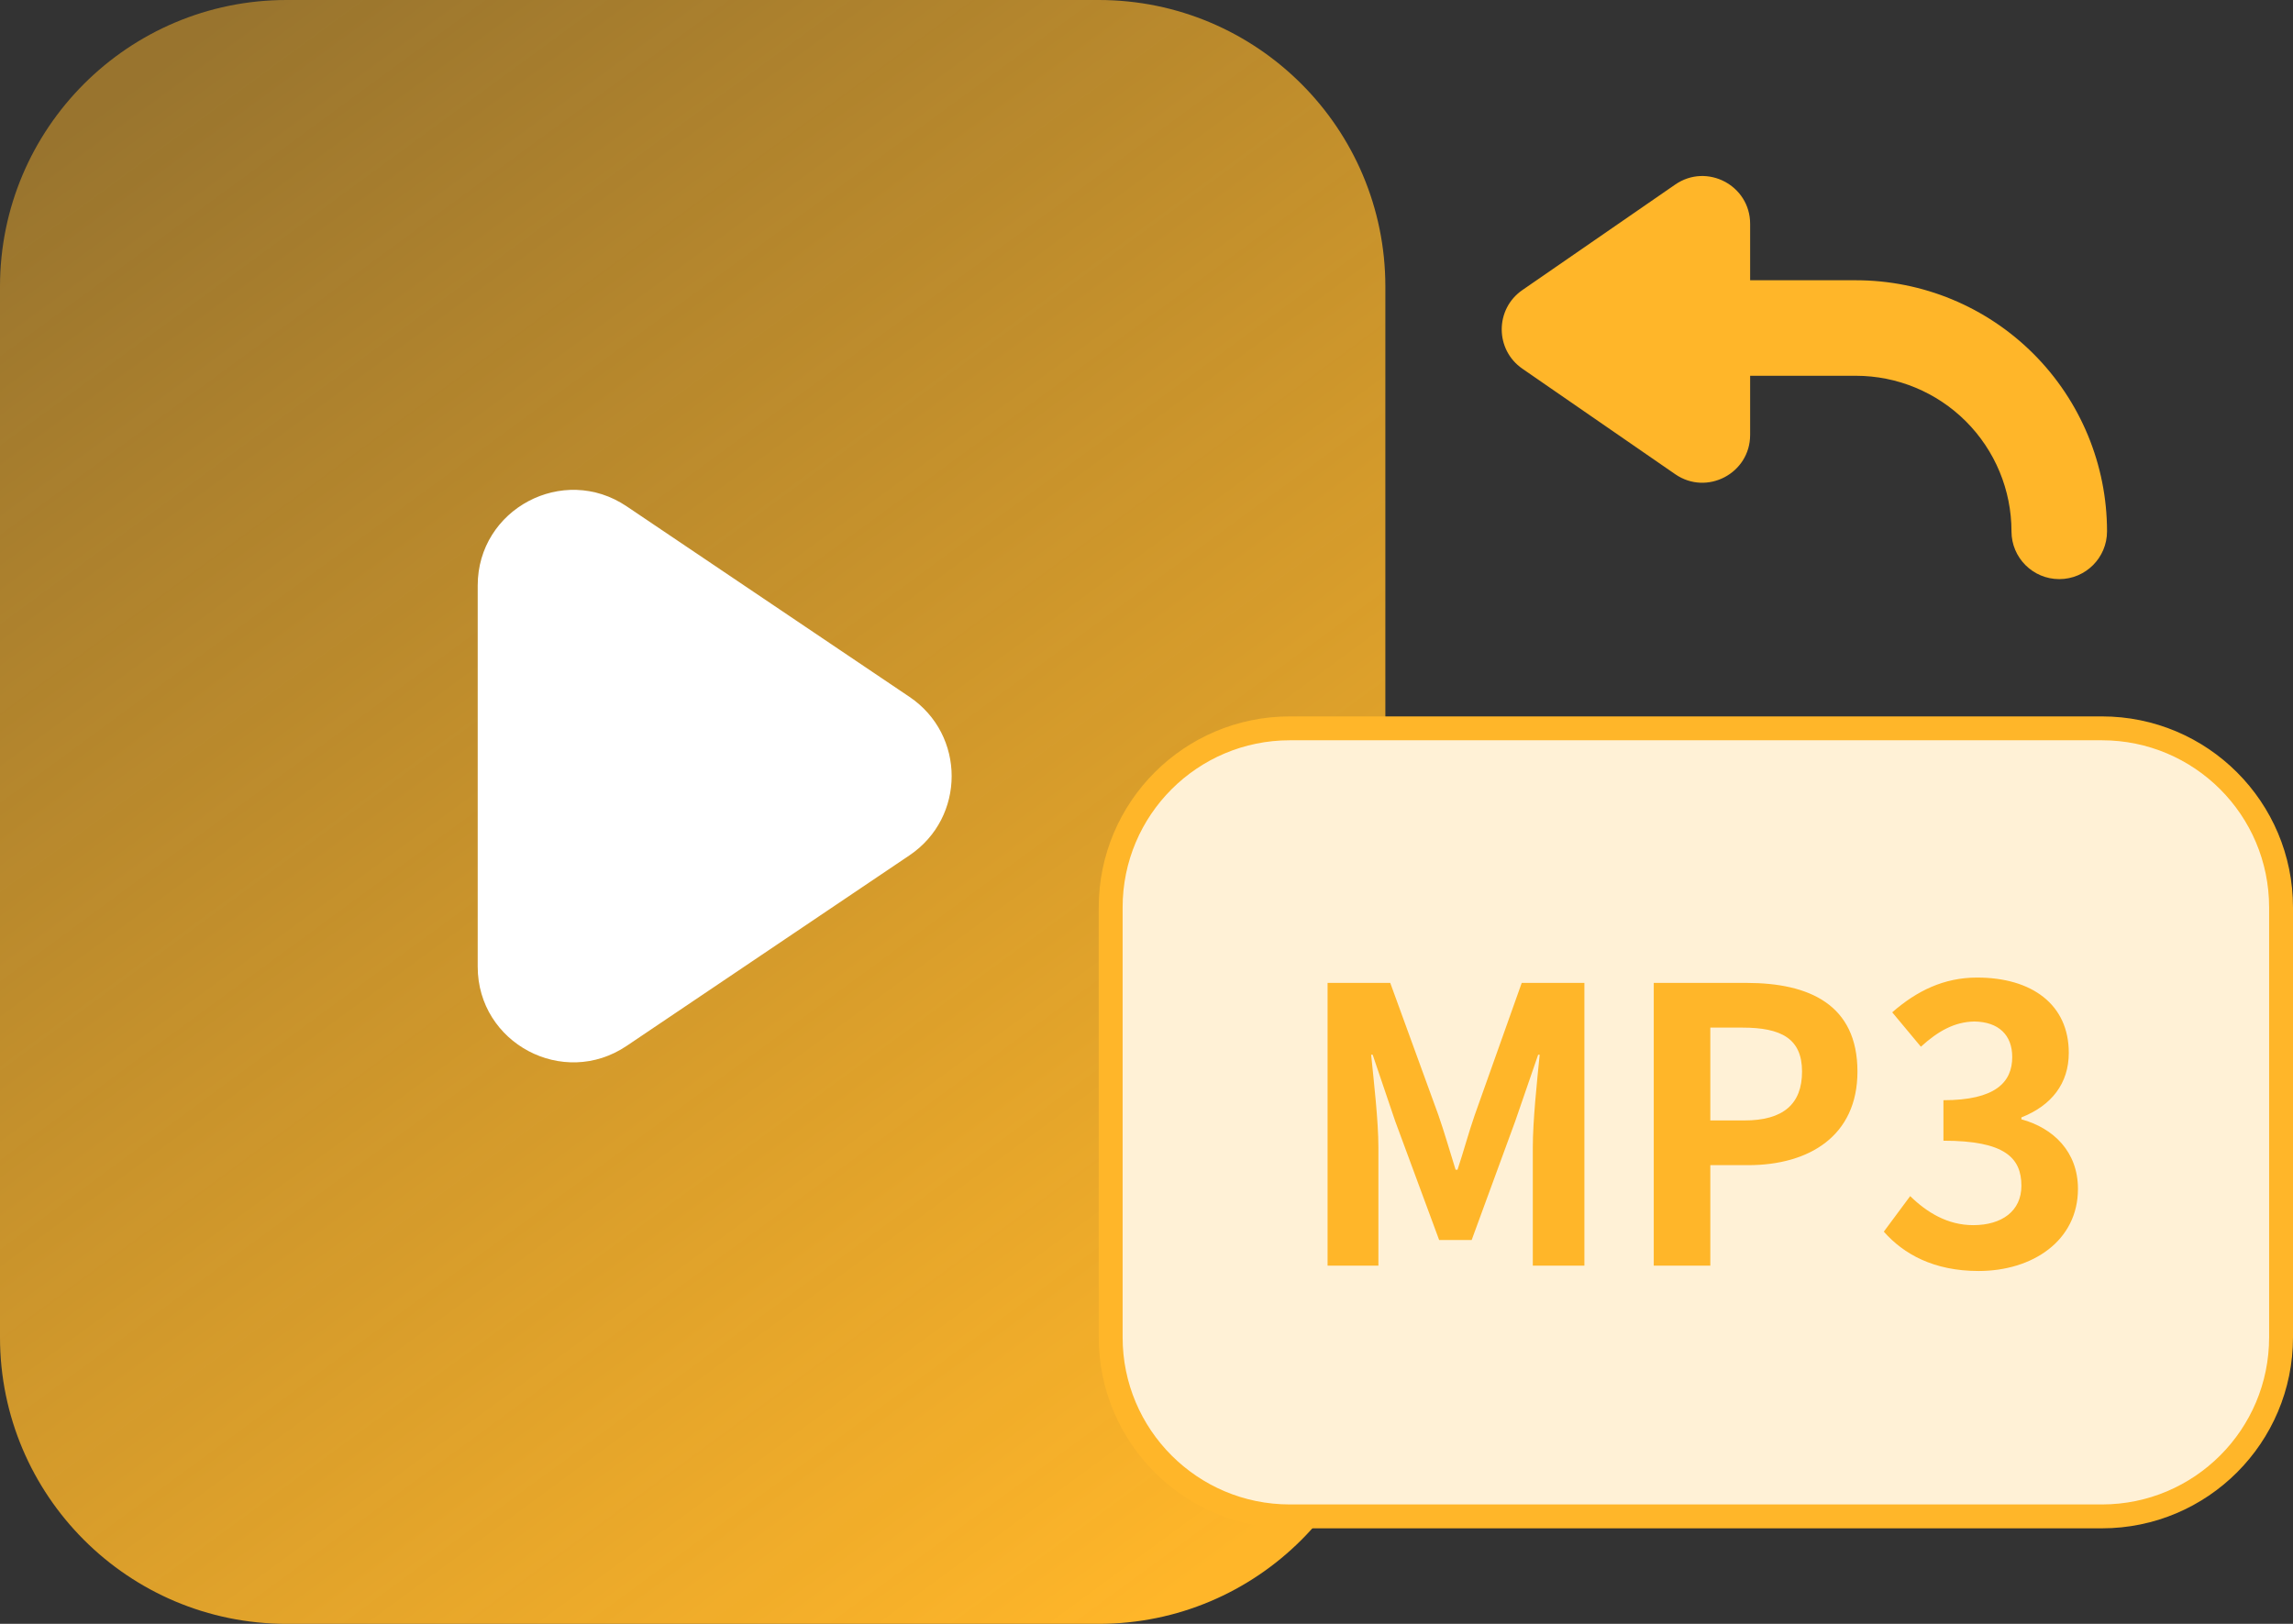
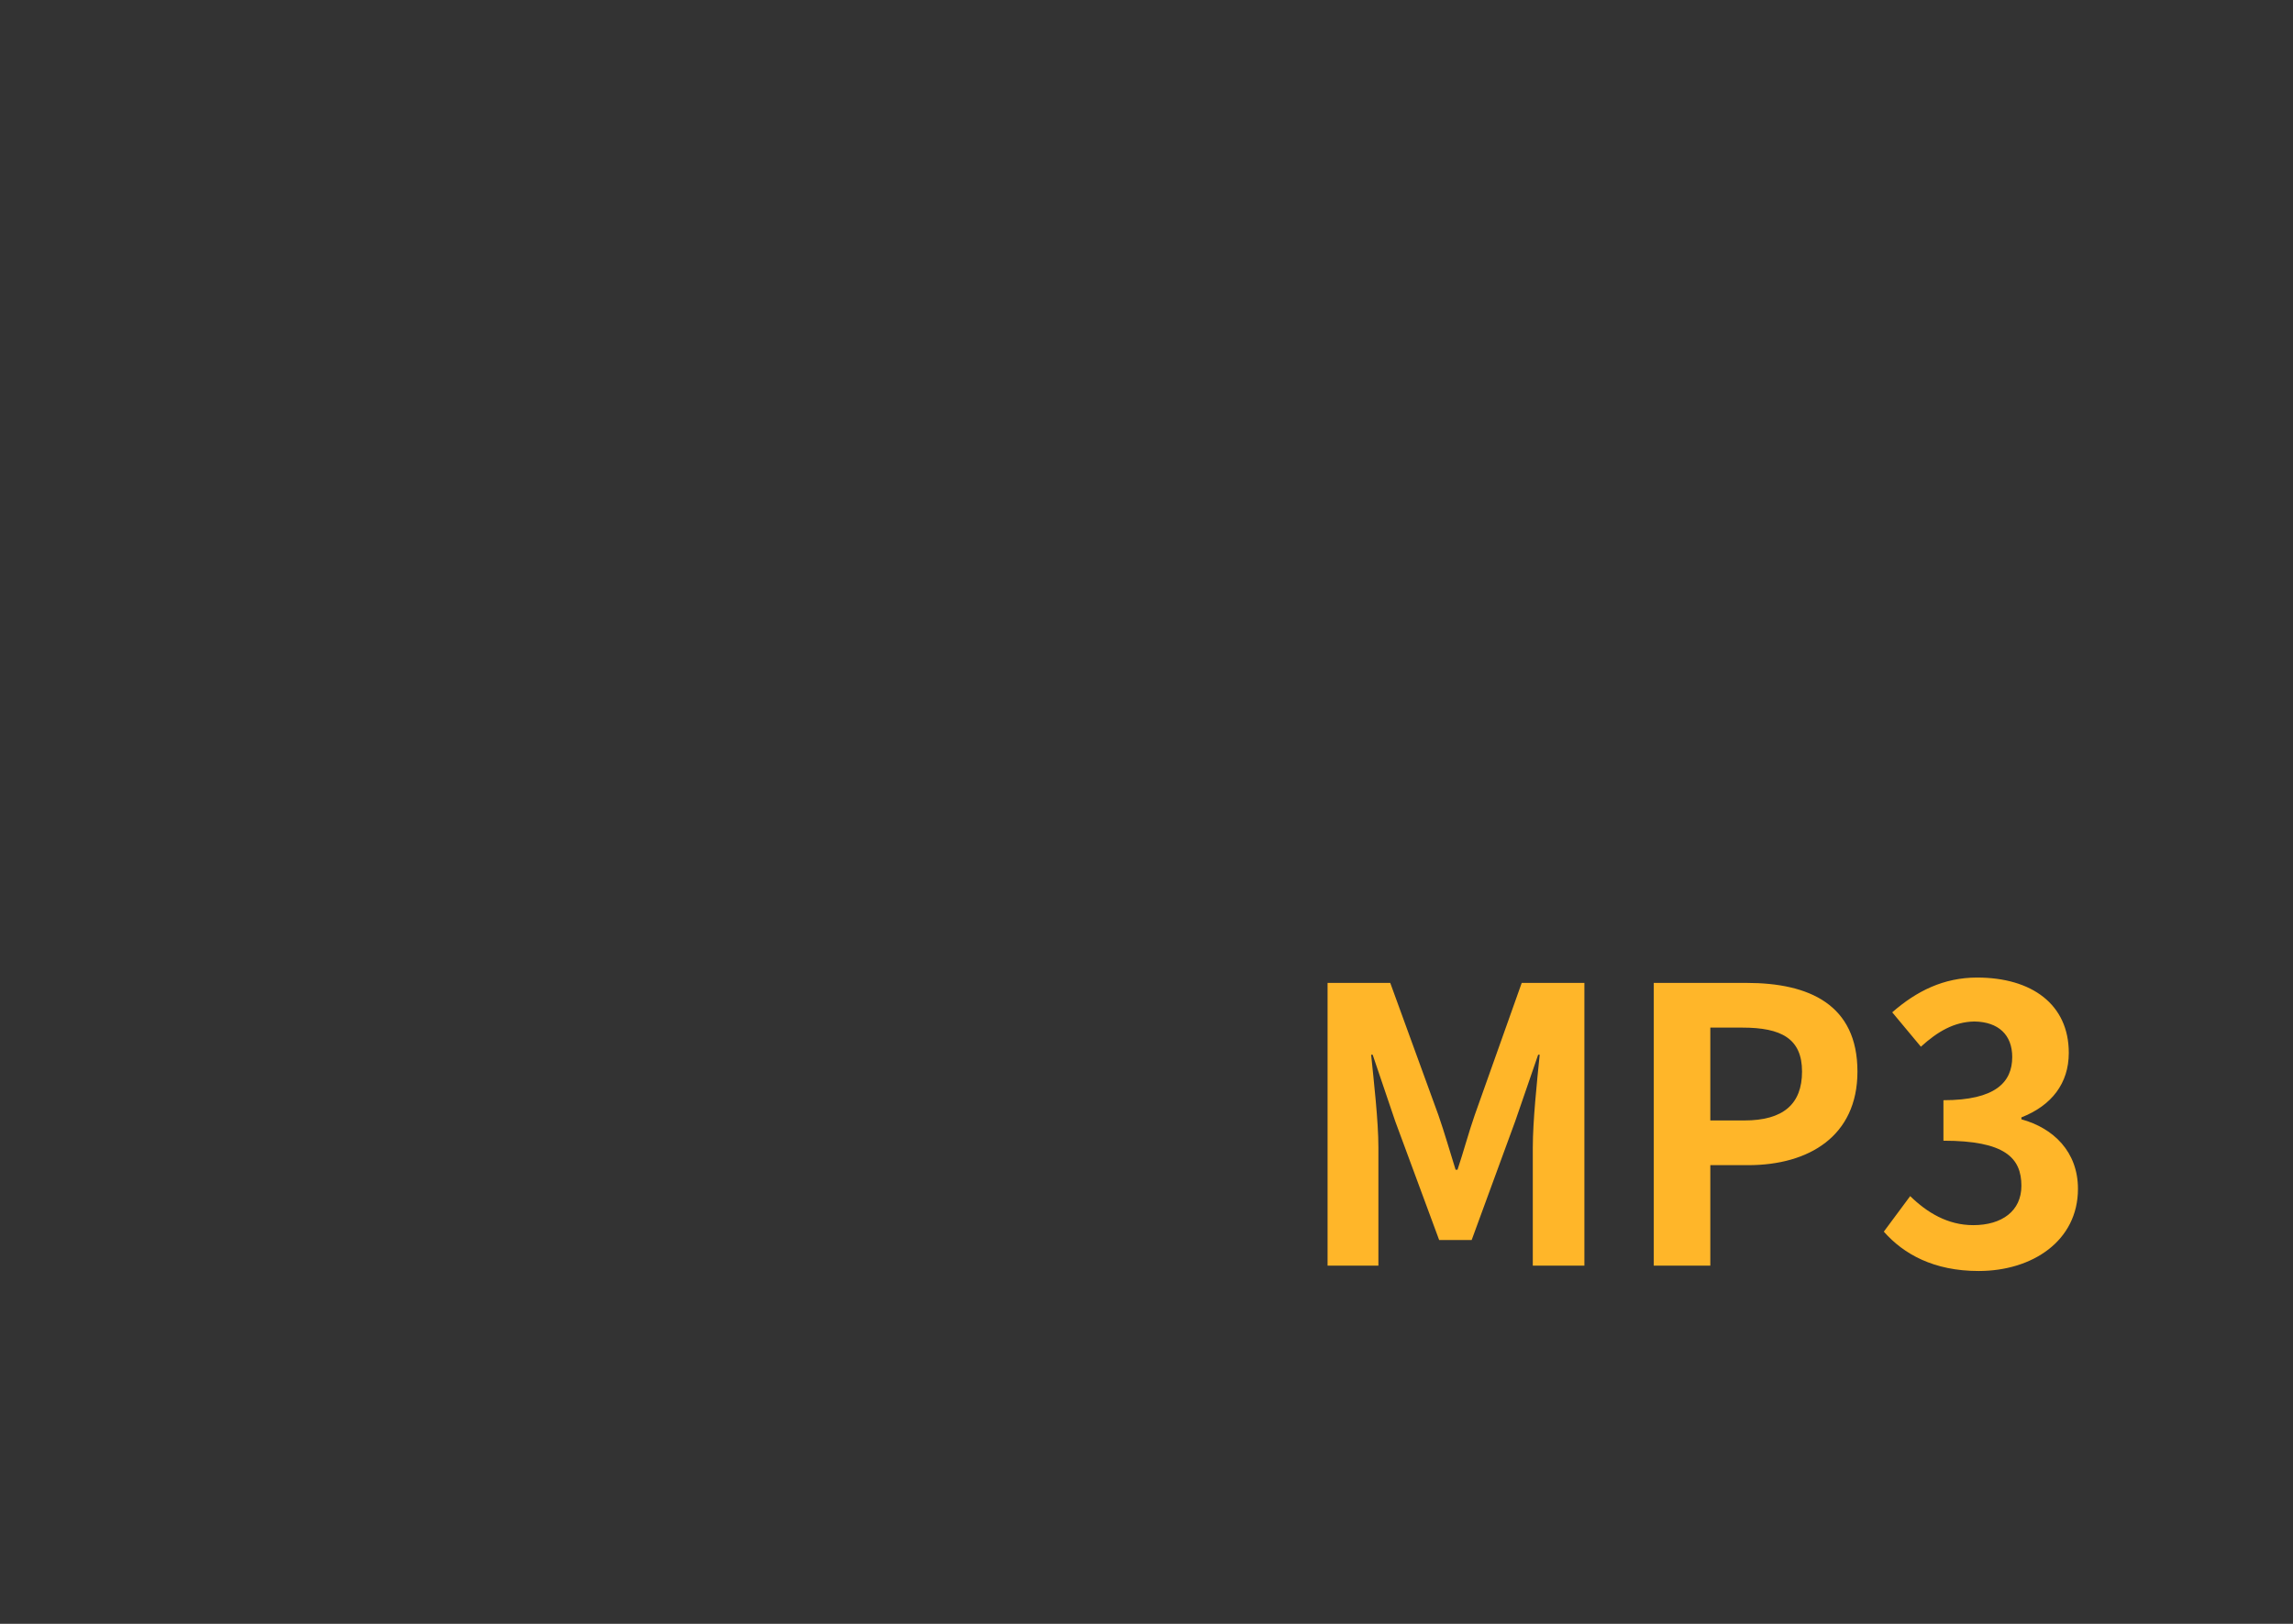
<svg xmlns="http://www.w3.org/2000/svg" width="96" height="68" viewBox="0 0 96 68" fill="none">
  <rect x="0" y="0" width="96" height="68" fill="#333333" stroke="none" />
-   <path fill-rule="evenodd" clip-rule="evenodd" d="M63.736 15.439C62.584 14.644 62.584 12.942 63.736 12.147L70.136 7.728C71.462 6.812 73.272 7.762 73.272 9.374V11.736H77.699C80.488 11.736 83.162 12.844 85.134 14.816C87.106 16.788 88.214 19.462 88.214 22.251C88.214 23.355 87.318 24.251 86.214 24.251C85.109 24.251 84.214 23.355 84.214 22.251C84.214 20.523 83.527 18.866 82.306 17.645C81.084 16.423 79.427 15.736 77.699 15.736H73.272V18.212C73.272 19.824 71.462 20.774 70.136 19.858L63.736 15.439Z" fill="#FFB629" />
-   <path d="M46 0H12C5.373 0 0 5.373 0 12V56C0 62.627 5.373 68 12 68H46C52.627 68 58 62.627 58 56V12C58 5.373 52.627 0 46 0Z" fill="url(#paint0_linear_734_6874)" />
-   <path d="M38.078 29.183C40.431 30.769 40.431 34.231 38.078 35.817L26.235 43.798C23.579 45.588 20 43.685 20 40.481V24.519C20 21.315 23.579 19.412 26.235 21.202L38.078 29.183Z" fill="white" />
-   <path d="M54 30.5H88C92.142 30.5 95.5 33.858 95.5 38V56C95.5 60.142 92.142 63.5 88 63.5H54C49.858 63.5 46.5 60.142 46.5 56V38C46.5 33.858 49.858 30.5 54 30.5Z" fill="#FFF1D6" stroke="#FFB629" stroke-miterlimit="10" />
  <path d="M55.581 53V41.16H58.205L60.221 46.696C60.477 47.432 60.701 48.216 60.941 48.984H61.021C61.277 48.216 61.485 47.432 61.741 46.696L63.709 41.16H66.333V53H64.173V48.056C64.173 46.936 64.349 45.288 64.461 44.168H64.397L63.437 46.952L61.613 51.928H60.253L58.413 46.952L57.469 44.168H57.405C57.517 45.288 57.709 46.936 57.709 48.056V53H55.581ZM69.237 53V41.16H73.125C75.749 41.16 77.765 42.072 77.765 44.872C77.765 47.576 75.733 48.792 73.189 48.792H71.605V53H69.237ZM71.605 46.92H73.029C74.661 46.92 75.445 46.232 75.445 44.872C75.445 43.496 74.581 43.032 72.949 43.032H71.605V46.92ZM82.837 53.224C80.965 53.224 79.701 52.52 78.869 51.576L79.973 50.088C80.677 50.776 81.541 51.304 82.613 51.304C83.813 51.304 84.629 50.712 84.629 49.656C84.629 48.488 83.941 47.768 81.365 47.768V46.072C83.541 46.072 84.245 45.32 84.245 44.264C84.245 43.336 83.669 42.792 82.661 42.776C81.813 42.792 81.125 43.192 80.421 43.832L79.221 42.392C80.245 41.496 81.381 40.936 82.773 40.936C85.061 40.936 86.613 42.056 86.613 44.088C86.613 45.368 85.893 46.296 84.629 46.792V46.872C85.973 47.24 86.997 48.232 86.997 49.784C86.997 51.96 85.093 53.224 82.837 53.224Z" fill="#FFB629" />
  <defs>
    <linearGradient id="paint0_linear_734_6874" x1="4" y1="4.5" x2="49.5" y2="66.5" gradientUnits="userSpaceOnUse">
      <stop stop-color="#FFB629" stop-opacity="0.5" />
      <stop offset="1" stop-color="#FFB629" />
    </linearGradient>
  </defs>
</svg>